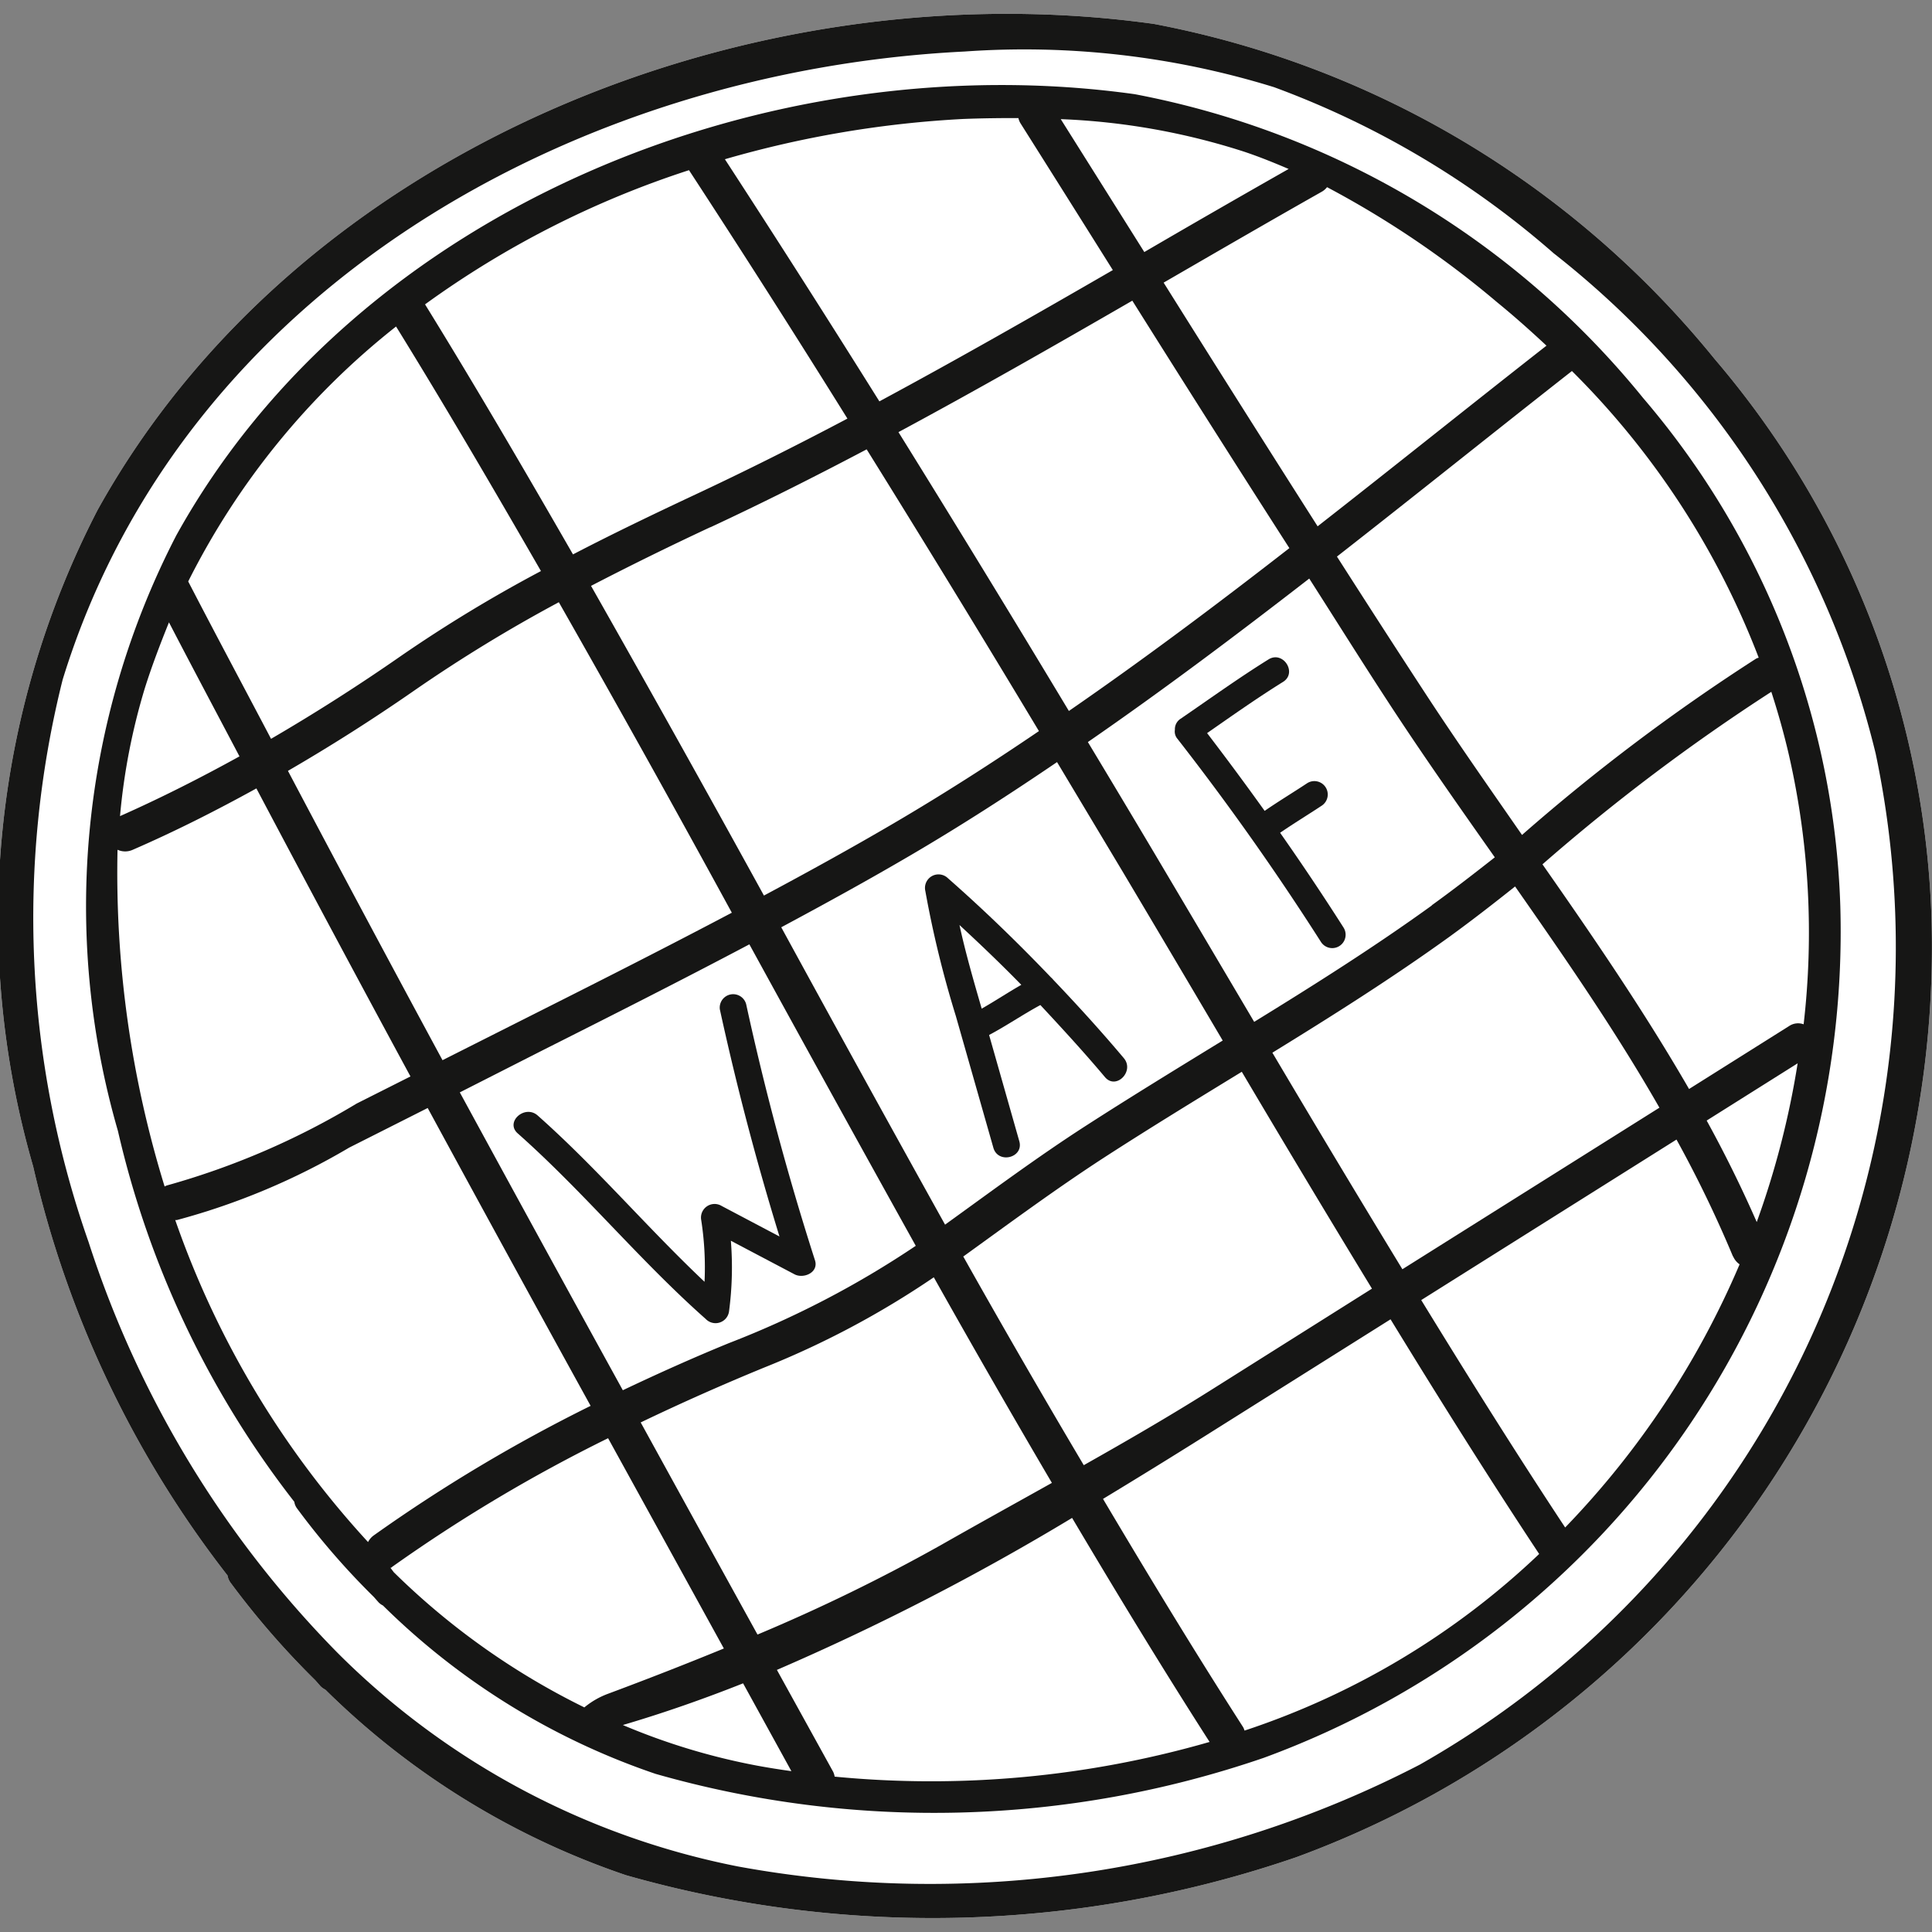
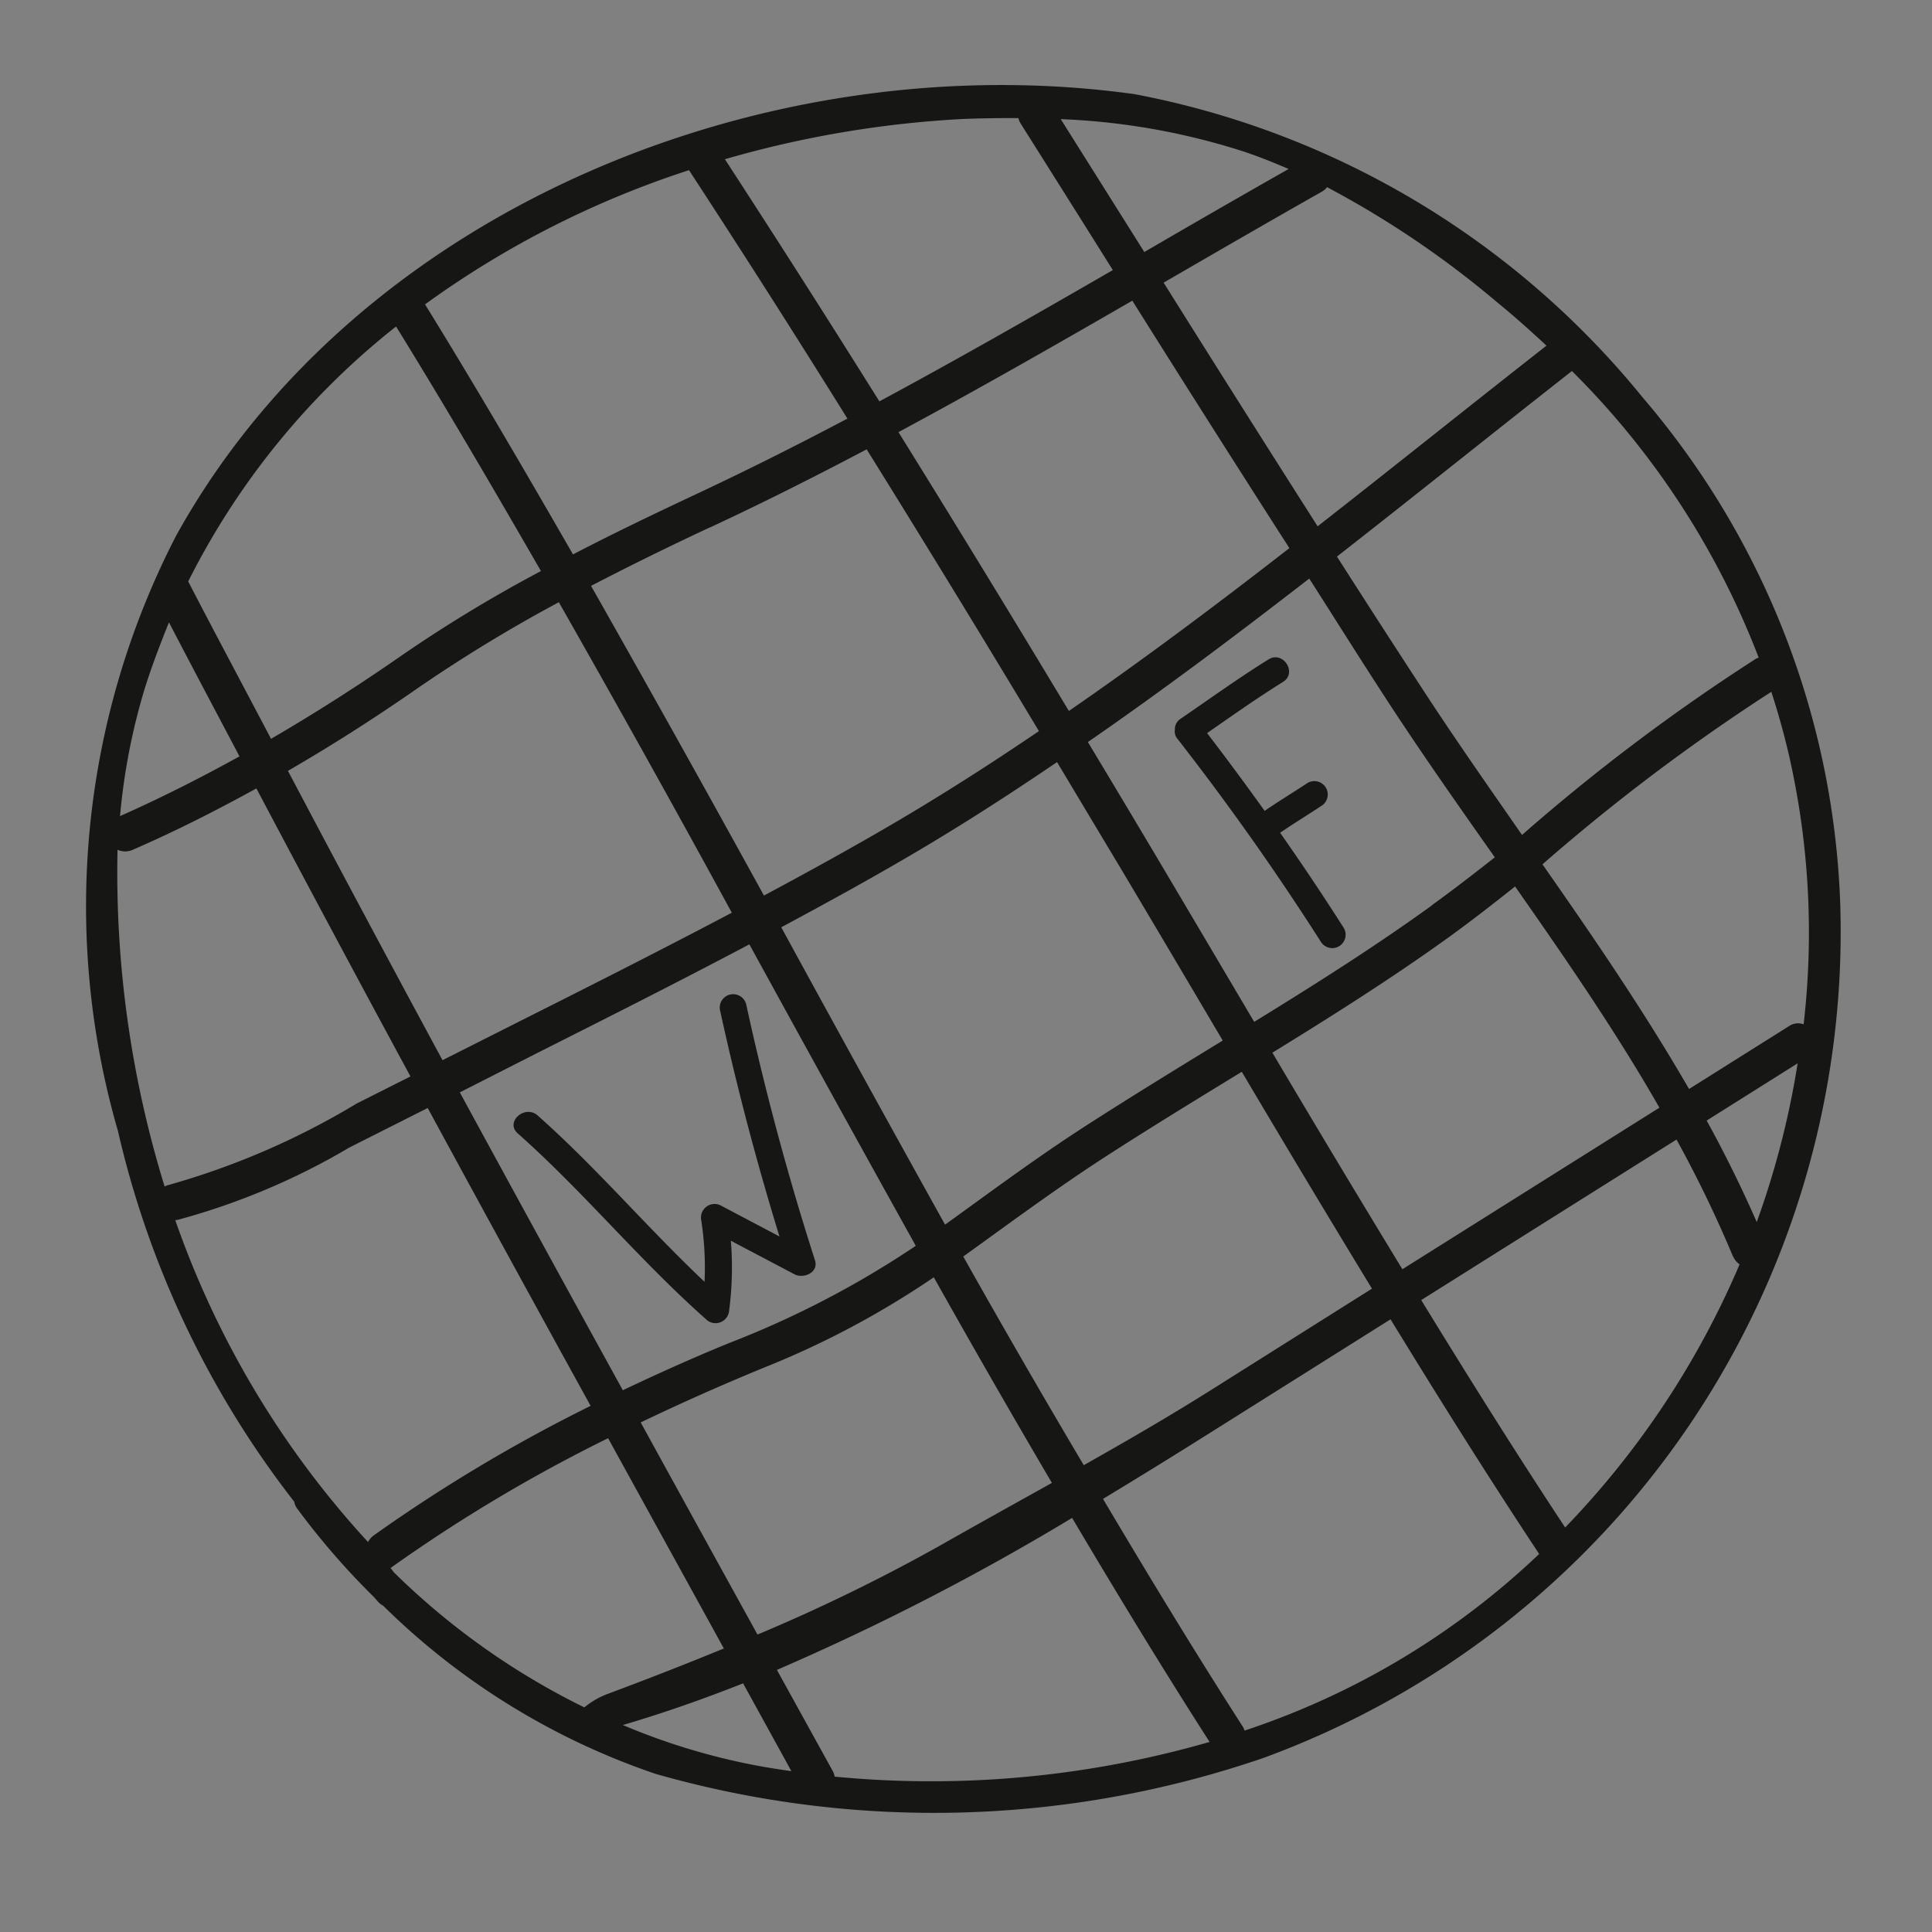
<svg xmlns="http://www.w3.org/2000/svg" id="icon-lunchwaf" width="24" height="24" viewBox="0 0 24 24">
  <rect x="0" y="0" width="24" height="24" fill="#808080" stroke="none" />
  <rect id="Rectangle_1653" data-name="Rectangle 1653" width="24" height="24" transform="translate(0)" fill="#fff" opacity="0" />
-   <path id="Tracé_2859" data-name="Tracé 2859" d="M21.3,4.288A11.794,11.794,0,0,0,14.333.125C9.345-.571,3.71,1.663,1.212,6.164a11.054,11.054,0,0,0-.8,8.154A13,13,0,0,0,2.827,19.4a.2.2,0,0,0,.038.09A10.279,10.279,0,0,0,3.916,20.7l.065.074a.216.216,0,0,0,.06.043,9.781,9.781,0,0,0,3.734,2.305A13.887,13.887,0,0,0,16.1,22.9,12.046,12.046,0,0,0,23.994,11.24,11.252,11.252,0,0,0,21.3,4.288Z" transform="translate(0 0.172)" fill="#fff" />
  <g id="Groupe_359" data-name="Groupe 359" transform="translate(0 0.172)">
-     <path id="Tracé_1967" data-name="Tracé 1967" d="M21.3,4.288A11.794,11.794,0,0,0,14.333.125C9.345-.571,3.71,1.663,1.212,6.164a11.054,11.054,0,0,0-.8,8.154A13,13,0,0,0,2.827,19.4a.2.2,0,0,0,.038.09A10.279,10.279,0,0,0,3.916,20.7l.065.074a.216.216,0,0,0,.06.043,9.781,9.781,0,0,0,3.734,2.305A13.887,13.887,0,0,0,16.1,22.9,12.046,12.046,0,0,0,23.994,11.24,11.252,11.252,0,0,0,21.3,4.288ZM17.637,21.749a13.229,13.229,0,0,1-8.469,1.265,9.675,9.675,0,0,1-4.974-2.653A12.929,12.929,0,0,1,1.1,15.256,12.16,12.16,0,0,1,.778,8.272C2.267,3.428,7.138.707,11.983.468a10.494,10.494,0,0,1,3.844.443A11.086,11.086,0,0,1,19.3,2.974a11.279,11.279,0,0,1,4,6.214A11.676,11.676,0,0,1,17.637,21.749Z" transform="translate(0 0)" fill="#161615" />
    <path id="Tracé_1968" data-name="Tracé 1968" d="M13.005.114C8.479-.518,3.366,1.509,1.1,5.593a10.029,10.029,0,0,0-.726,7.4A11.787,11.787,0,0,0,2.565,17.6a.179.179,0,0,0,.034.082,9.281,9.281,0,0,0,.954,1.1l.059.067a.191.191,0,0,0,.054.039,8.874,8.874,0,0,0,3.388,2.092,12.6,12.6,0,0,0,7.555-.2A10.93,10.93,0,0,0,21.77,10.2,10.209,10.209,0,0,0,19.322,3.89,10.7,10.7,0,0,0,13.005.114Zm7.752,7a.2.2,0,0,0-.03.01,24.493,24.493,0,0,0-2.911,2.192c-.4-.577-.805-1.153-1.187-1.737s-.744-1.146-1.112-1.721c.978-.764,1.946-1.542,2.919-2.305A10.124,10.124,0,0,1,20.757,7.116Zm-.025,7.011q-.283-.645-.622-1.261l1.13-.711A10.7,10.7,0,0,1,20.731,14.127Zm-.294.425a.227.227,0,0,0,.081.1,10.768,10.768,0,0,1-2.167,3.269c-.614-.93-1.206-1.875-1.788-2.825L19.735,13.1A14.9,14.9,0,0,1,20.437,14.553Zm-4.108.161q-.816-1.34-1.615-2.69c.749-.461,1.492-.93,2.206-1.445.275-.2.543-.408.809-.62.629.9,1.251,1.8,1.793,2.748ZM7.468,1.058q1,1.531,1.968,3.086c-.636.336-1.278.658-1.929.962-.5.235-1,.475-1.48.725-.6-1.043-1.206-2.082-1.838-3.106A11.758,11.758,0,0,1,7.468,1.058Zm.266,4.436c.655-.305,1.3-.63,1.941-.968q1.084,1.742,2.14,3.5c-.589.4-1.186.783-1.8,1.143-.532.312-1.072.609-1.616.9Q7.338,8.138,6.251,6.222C6.735,5.971,7.227,5.729,7.733,5.493ZM10.07,4.312c.978-.526,1.943-1.077,2.905-1.633q.968,1.542,1.951,3.074c-.9.7-1.806,1.379-2.739,2.023Q11.141,6.036,10.07,4.312ZM8.614,10.463c.547-.293,1.091-.592,1.626-.906.615-.361,1.213-.747,1.8-1.146q.407.68.814,1.359.624,1.049,1.244,2.1c-.571.35-1.143.7-1.705,1.062-.6.387-1.167.809-1.744,1.225Q9.625,12.316,8.614,10.463ZM8,10.282c-.779.411-1.565.81-2.352,1.206l-1.242.626Q3.438,10.323,2.486,8.52q.8-.464,1.565-.995a18.568,18.568,0,0,1,1.8-1.1Q6.944,8.345,8,10.282ZM5.642,11.995c.862-.434,1.723-.869,2.576-1.32q1.028,1.876,2.067,3.745a11.726,11.726,0,0,1-2.317,1.207c-.448.183-.888.381-1.322.587q-1.018-1.849-2.025-3.7ZM8.4,15.933a10.985,10.985,0,0,0,2.109-1.122q.721,1.284,1.467,2.554c-.456.255-.914.508-1.385.776a22.2,22.2,0,0,1-2.272,1.108q-.727-1.317-1.451-2.635Q7.618,16.254,8.4,15.933Zm2.478-1.382c.578-.417,1.15-.84,1.749-1.229.563-.364,1.136-.714,1.708-1.064q.8,1.352,1.617,2.694l-2,1.26c-.531.334-1.054.636-1.58.933Q11.607,15.855,10.874,14.551Zm5.819-4.36c-.714.516-1.459.986-2.208,1.447q-.619-1.048-1.239-2.094-.412-.693-.827-1.382c.937-.647,1.848-1.332,2.75-2.031.326.51.647,1.023.978,1.53.423.649.874,1.29,1.327,1.933C17.216,9.8,16.958,10,16.693,10.191ZM18.12,3.238c-.949.743-1.891,1.5-2.843,2.244q-.962-1.51-1.913-3.027c.655-.379,1.308-.758,1.964-1.129a.218.218,0,0,0,.066-.057A11.86,11.86,0,0,1,17.508,2.7C17.72,2.873,17.922,3.053,18.12,3.238ZM14.36.827c.19.063.374.138.557.216q-.9.511-1.793,1.032-.519-.826-1.038-1.651A8.475,8.475,0,0,1,14.36.827Zm-2.8-.416a.219.219,0,0,0,.023.06q.576.913,1.15,1.828c-.962.556-1.927,1.107-2.9,1.631Q8.887,2.418,7.914.922a13.065,13.065,0,0,1,2.959-.5C11.1.413,11.333.41,11.563.411ZM3.829,3c.618,1,1.212,2.018,1.8,3.038A17.474,17.474,0,0,0,3.892,7.091Q3.1,7.642,2.276,8.122c-.343-.652-.69-1.3-1.029-1.955A9.4,9.4,0,0,1,3.829,3ZM1.008,6.675c.289.557.584,1.111.876,1.665C1.4,8.607.907,8.857.4,9.082A7.855,7.855,0,0,1,.706,7.5C.794,7.219.9,6.943,1.008,6.675ZM.369,9.5a.229.229,0,0,0,.19,0c.527-.229,1.036-.487,1.535-.762q.948,1.793,1.914,3.578l-.669.337A9.508,9.508,0,0,1,.986,13.669a.171.171,0,0,0-.032.014A13.219,13.219,0,0,1,.369,9.5Zm.717,4.6c.007,0,.013,0,.02,0a8.558,8.558,0,0,0,2.141-.9l.975-.492q1.007,1.855,2.024,3.7a19.732,19.732,0,0,0-2.695,1.61.23.23,0,0,0-.07.082A11.476,11.476,0,0,1,1.086,14.1Zm2.673,4.319c.006,0,.013,0,.019-.009a19.462,19.462,0,0,1,2.685-1.6q.719,1.306,1.438,2.612c-.453.186-.93.373-1.44.563a1.01,1.01,0,0,0-.293.169A9.059,9.059,0,0,1,3.8,18.474Zm2.89,1.953c.5-.147,1-.322,1.491-.517l.6,1.091c-.142-.02-.283-.042-.423-.068A8.1,8.1,0,0,1,6.649,20.374Zm2.628.64a.23.23,0,0,0-.017-.056l-.7-1.268A30.5,30.5,0,0,0,12.227,17.8c.555.936,1.12,1.866,1.708,2.783A12.482,12.482,0,0,1,9.277,21.014Zm5.092-.57a.215.215,0,0,0-.017-.042c-.6-.934-1.175-1.882-1.741-2.836.433-.262.856-.523,1.257-.775l2.315-1.456c.6.981,1.211,1.955,1.846,2.915a9.737,9.737,0,0,1-3.66,2.194Zm6.945-8.774a.2.2,0,0,0-.18.022l-1.243.782c-.554-.959-1.183-1.879-1.821-2.791a24.654,24.654,0,0,1,2.843-2.143c.084.26.159.525.222.8A9.91,9.91,0,0,1,21.314,11.671Z" transform="translate(1.091 0.884)" fill="#161615" />
    <path id="Tracé_1969" data-name="Tracé 1969" d="M2.388,4.04a.169.169,0,0,0,.29-.1A4.147,4.147,0,0,0,2.7,3.068l.791.417c.11.058.3-.02.255-.171Q3.241,1.742,2.89.129a.167.167,0,0,0-.327.064q.311,1.426.741,2.822l-.718-.379a.169.169,0,0,0-.255.171,3.827,3.827,0,0,1,.042.771C1.663,2.908,1.03,2.159.3,1.512c-.158-.14-.408.08-.248.222C.871,2.46,1.568,3.314,2.388,4.04Z" transform="translate(6.379 12.173)" fill="#161615" />
-     <path id="Tracé_1970" data-name="Tracé 1970" d="M2.231,2.516c.138.164.372-.073.234-.236-.281-.334-.575-.657-.876-.973a.18.18,0,0,0-.027-.028C1.153.851.727.438.281.046A.168.168,0,0,0,0,.205,13.043,13.043,0,0,0,.379,1.758q.233.818.466,1.636c.059.206.381.124.322-.082L.792,1.993c.217-.115.42-.255.637-.372C1.7,1.912,1.973,2.209,2.231,2.516ZM.7,1.666C.6,1.321.5.976.424.627c.262.242.519.488.768.743C1.026,1.465.866,1.571.7,1.666Z" transform="translate(11.495 10.692)" fill="#161615" />
    <path id="Tracé_1971" data-name="Tracé 1971" d="M1.307,2.18c.169-.116.345-.223.516-.336a.166.166,0,1,0-.181-.279c-.175.116-.355.224-.527.343Q.765,1.419.4.942C.71.726,1.02.507,1.343.306c.182-.113,0-.393-.181-.279C.789.259.434.515.072.763A.153.153,0,0,0,0,.9a.139.139,0,0,0,.031.112Q.982,2.231,1.815,3.537a.166.166,0,0,0,.279-.181Q1.714,2.76,1.307,2.18Z" transform="translate(14.595 7.993)" fill="#161615" />
  </g>
</svg>